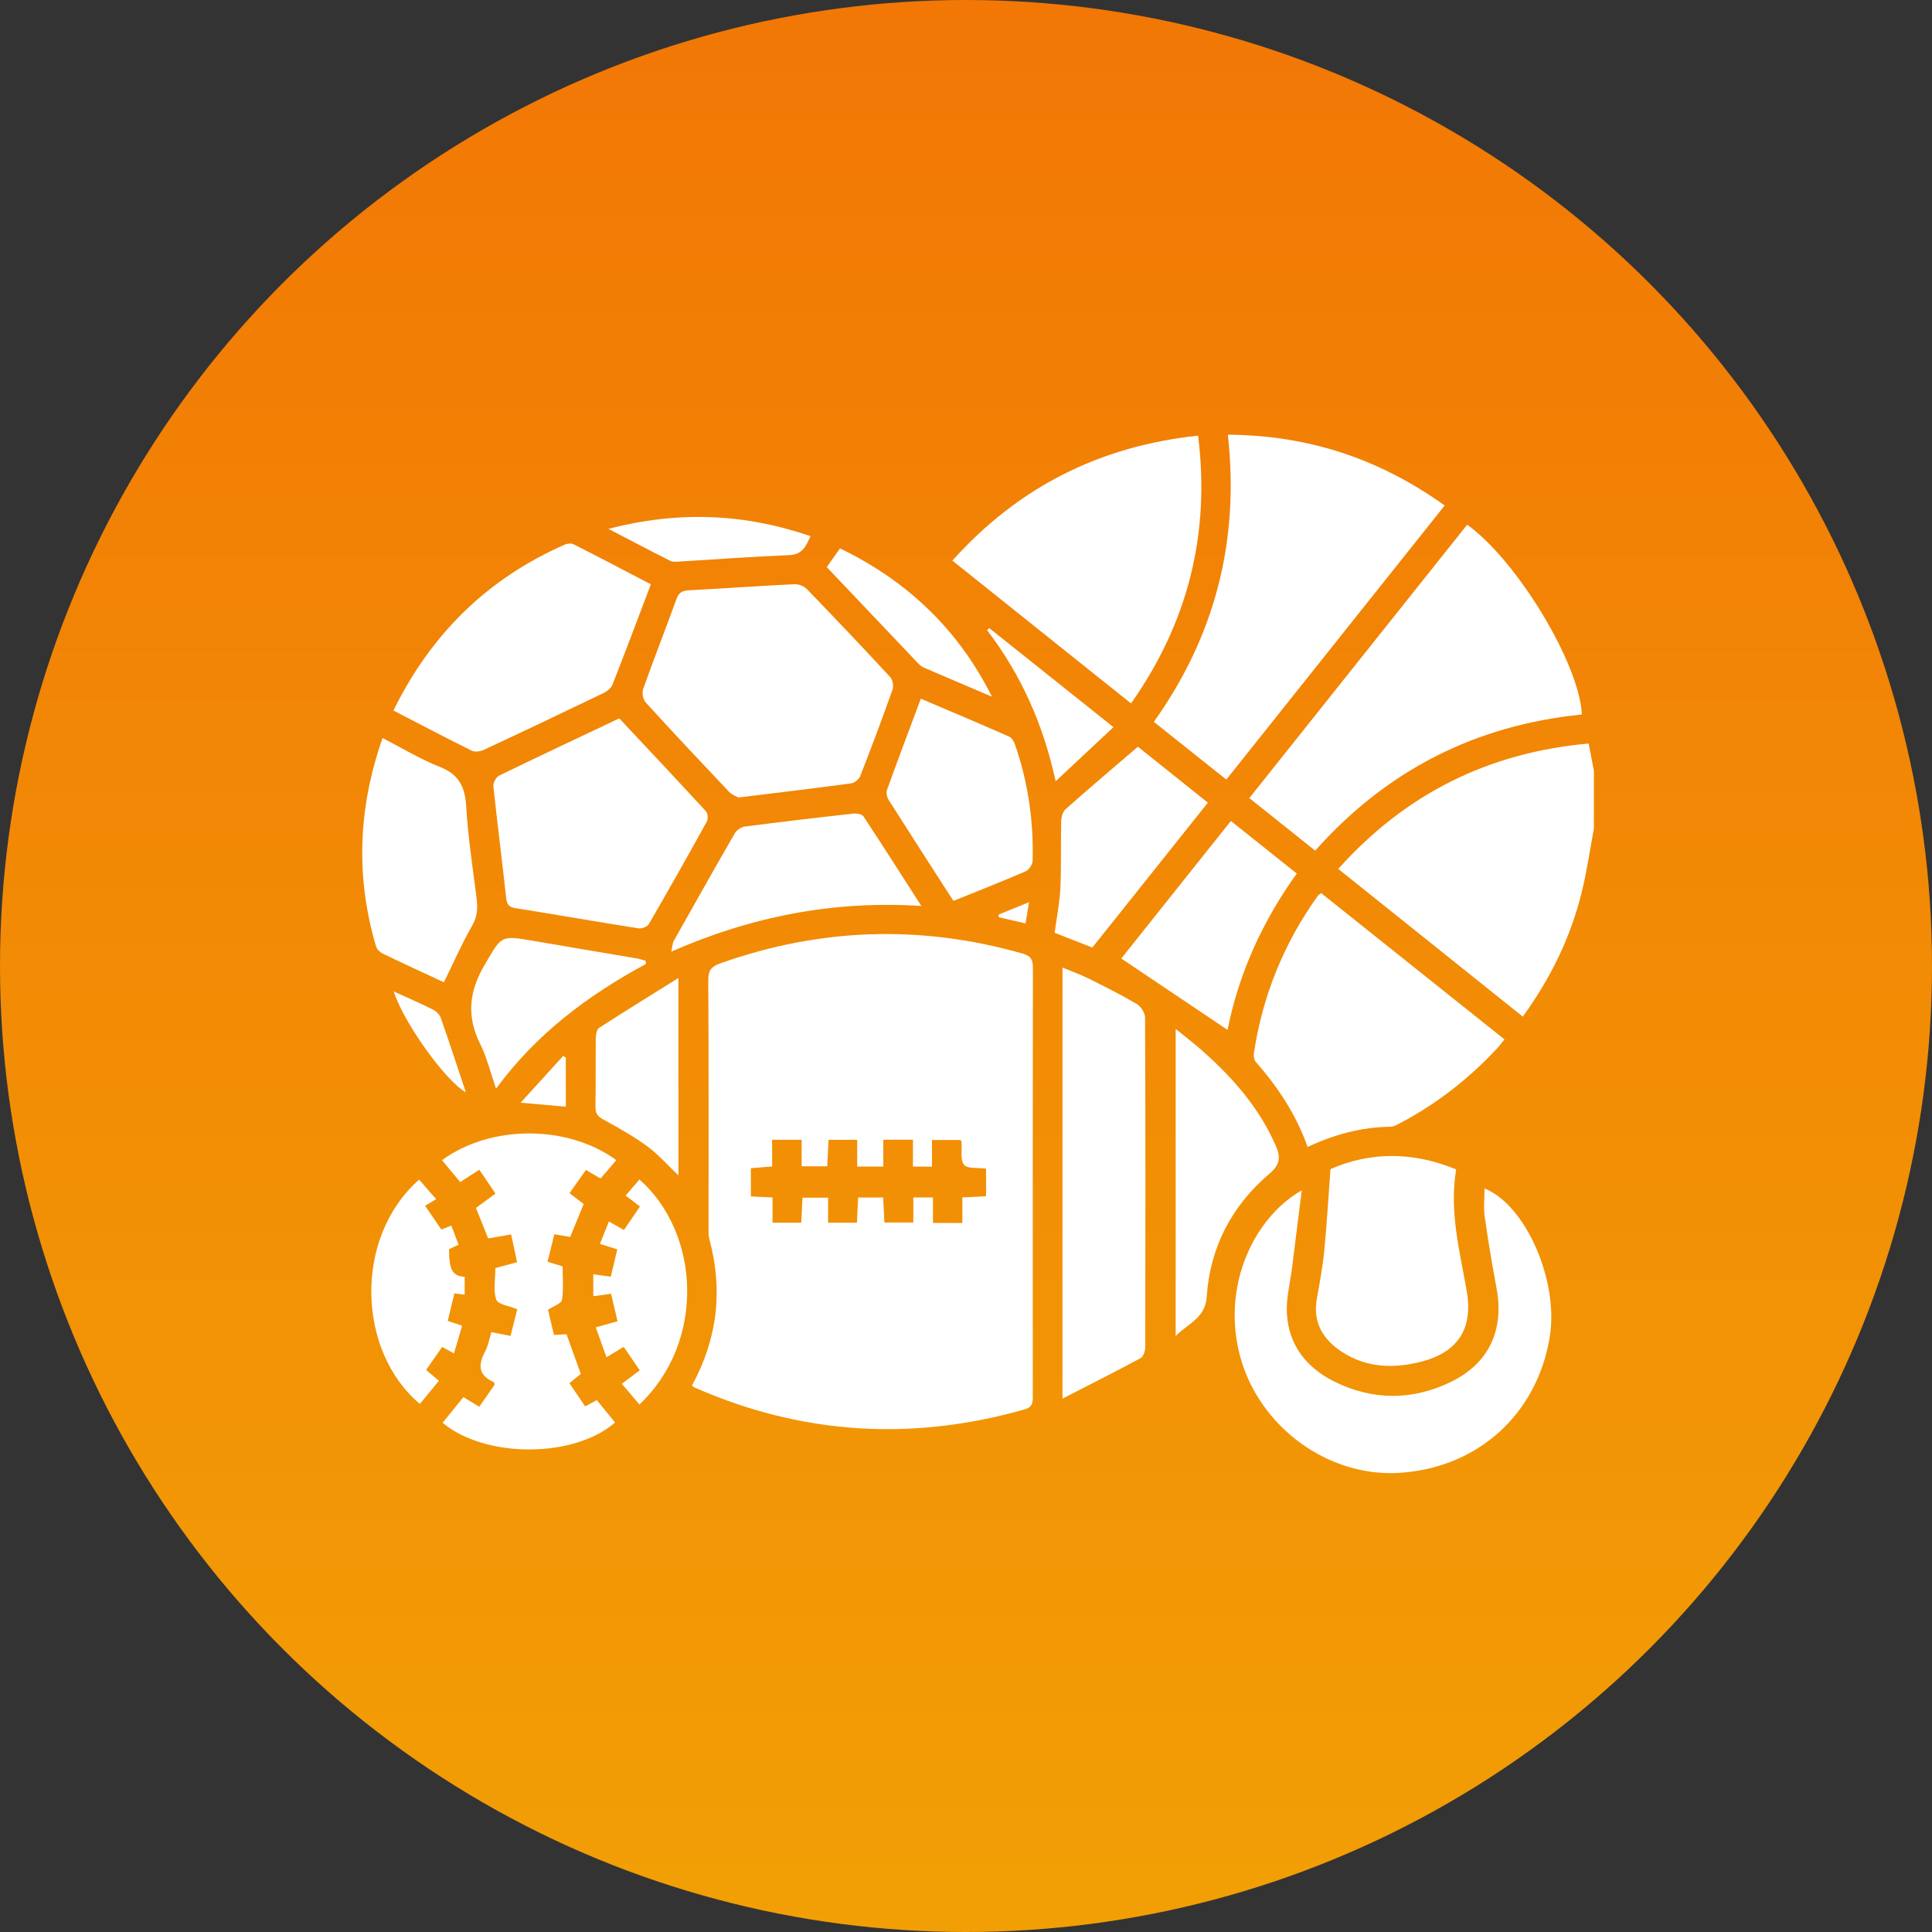
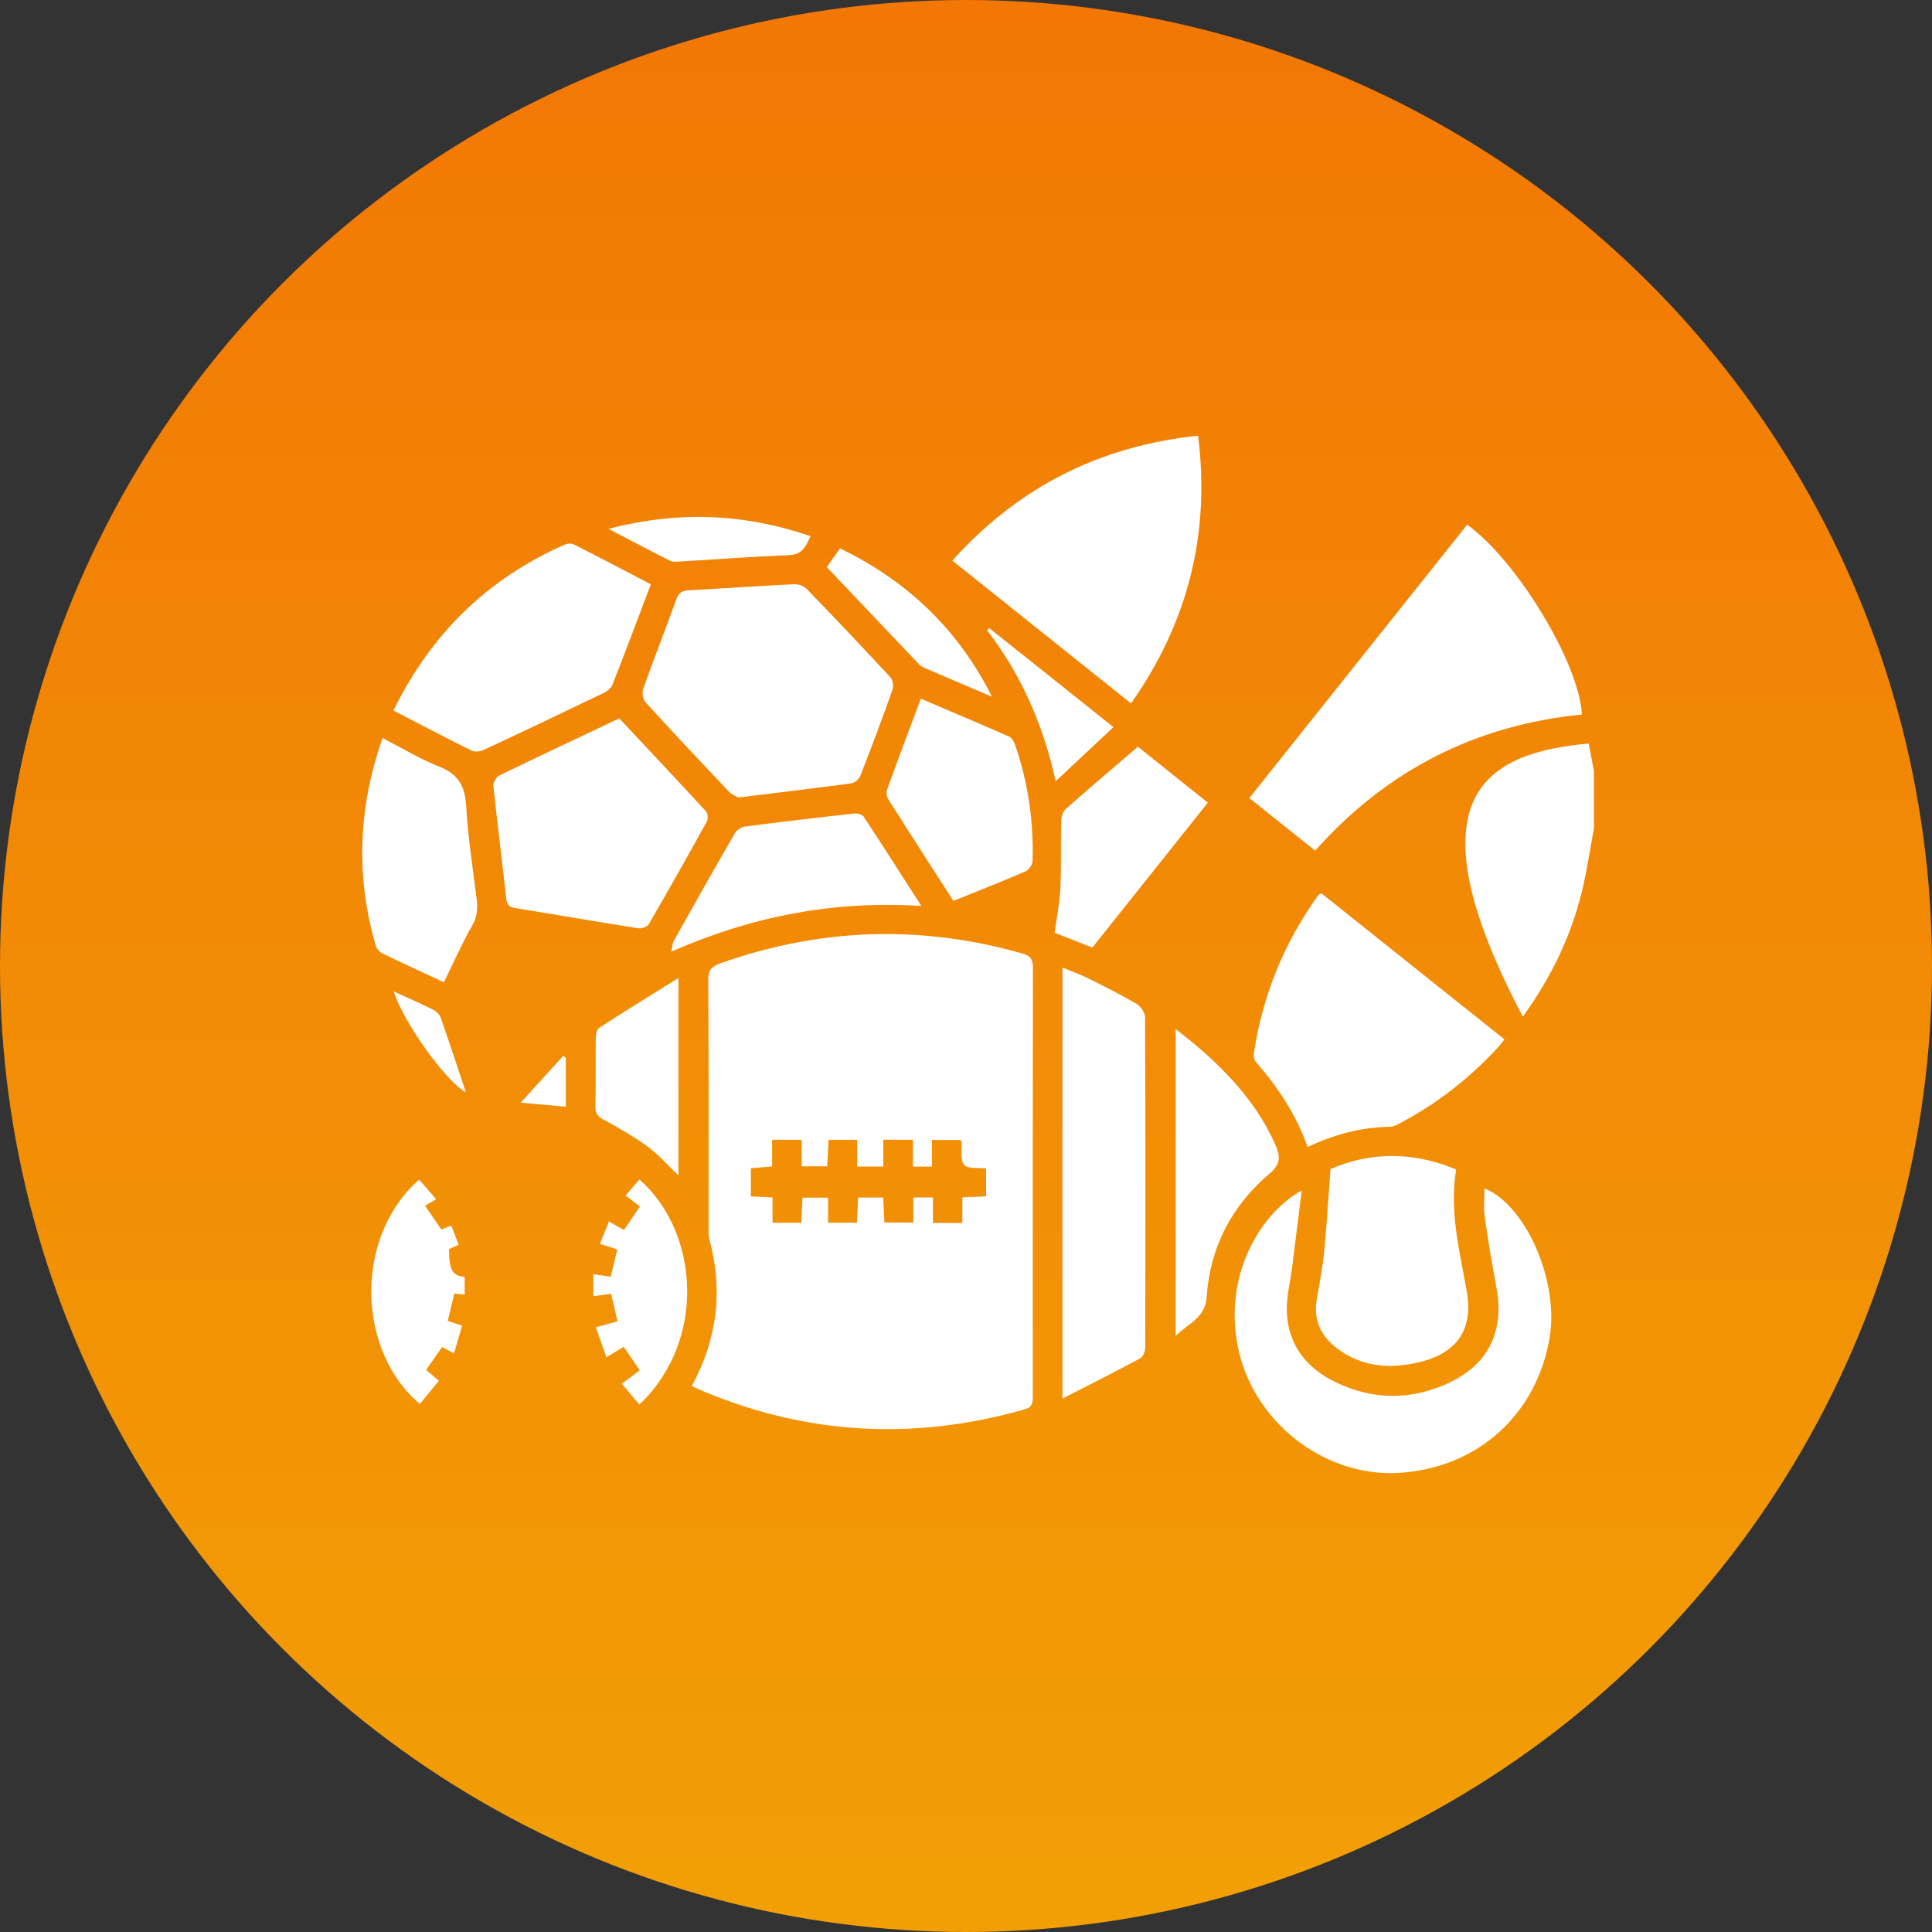
<svg xmlns="http://www.w3.org/2000/svg" width="80" height="80" viewBox="0 0 80 80" fill="none">
  <rect x="0" y="0" width="80" height="80" fill="#333333" stroke="none" />
  <circle cx="40" cy="40" r="40" fill="url(#paint0_linear_408_75)" />
  <g clip-path="url(#clip0_408_75)">
-     <path d="M66 34.309C65.835 35.187 65.71 36.075 65.497 36.941C65.04 38.799 64.219 40.492 63.056 42.096C60.513 40.06 57.984 38.035 55.414 35.98C58.199 32.872 61.625 31.16 65.783 30.788C65.86 31.188 65.93 31.553 66 31.916C66 32.714 66 33.511 66 34.309Z" fill="white" />
+     <path d="M66 34.309C65.835 35.187 65.71 36.075 65.497 36.941C65.04 38.799 64.219 40.492 63.056 42.096C58.199 32.872 61.625 31.16 65.783 30.788C65.86 31.188 65.93 31.553 66 31.916C66 32.714 66 33.511 66 34.309Z" fill="white" />
    <path d="M28.649 57.38C29.711 55.437 29.945 53.414 29.37 51.296C29.328 51.14 29.341 50.967 29.341 50.8C29.34 47.395 29.349 43.99 29.328 40.585C29.325 40.173 29.464 40.019 29.831 39.888C33.962 38.424 38.128 38.283 42.344 39.486C42.682 39.582 42.772 39.733 42.771 40.071C42.76 45.983 42.763 51.897 42.766 57.809C42.766 58.073 42.762 58.264 42.426 58.36C37.766 59.686 33.218 59.409 28.776 57.46C28.748 57.45 28.722 57.428 28.649 57.38ZM39.849 50.641C39.849 50.264 39.849 49.937 39.849 49.583C40.197 49.567 40.503 49.552 40.831 49.536C40.831 49.13 40.831 48.758 40.831 48.391C40.493 48.343 40.052 48.404 39.919 48.231C39.753 48.012 39.841 47.601 39.814 47.273C39.811 47.246 39.778 47.222 39.765 47.205C39.387 47.205 39.016 47.205 38.59 47.205C38.59 47.599 38.59 47.954 38.59 48.307C38.306 48.307 38.081 48.307 37.803 48.307C37.803 47.923 37.803 47.566 37.803 47.194C37.379 47.194 37.008 47.194 36.576 47.194C36.576 47.578 36.576 47.934 36.576 48.304C36.194 48.304 35.871 48.304 35.495 48.304C35.495 47.916 35.495 47.559 35.495 47.198C35.066 47.198 34.693 47.198 34.309 47.198C34.289 47.587 34.272 47.944 34.254 48.295C33.879 48.295 33.558 48.295 33.195 48.295C33.195 47.91 33.195 47.566 33.195 47.196C32.779 47.196 32.406 47.196 31.972 47.196C31.972 47.566 31.972 47.923 31.972 48.3C31.642 48.328 31.369 48.351 31.092 48.373C31.092 48.782 31.092 49.154 31.092 49.542C31.402 49.556 31.675 49.57 31.989 49.584C31.989 49.964 31.989 50.29 31.989 50.631C32.406 50.631 32.779 50.631 33.179 50.631C33.196 50.266 33.214 49.928 33.23 49.594C33.599 49.594 33.922 49.594 34.289 49.594C34.289 49.952 34.289 50.278 34.289 50.631C34.708 50.631 35.081 50.631 35.484 50.631C35.501 50.272 35.517 49.932 35.533 49.587C35.896 49.587 36.22 49.587 36.57 49.587C36.588 49.951 36.604 50.289 36.622 50.622C37.041 50.622 37.411 50.622 37.819 50.622C37.819 50.26 37.819 49.933 37.819 49.584C38.096 49.584 38.334 49.584 38.632 49.584C38.632 49.947 38.632 50.286 38.632 50.639C39.046 50.641 39.406 50.641 39.849 50.641Z" fill="white" />
-     <path d="M50.779 32.281C49.757 31.466 48.786 30.693 47.778 29.89C50.317 26.33 51.331 22.378 50.842 18C54.163 18.021 57.108 18.99 59.821 20.931C56.806 24.716 53.812 28.474 50.779 32.281Z" fill="white" />
    <path d="M54.459 35.224C53.536 34.487 52.656 33.785 51.732 33.047C54.747 29.263 57.751 25.494 60.752 21.727C62.813 23.198 65.408 27.493 65.502 29.586C61.111 30.025 57.429 31.883 54.459 35.224Z" fill="white" />
    <path d="M30.575 33.023C30.51 32.985 30.319 32.923 30.198 32.796C29.034 31.567 27.873 30.335 26.734 29.084C26.624 28.963 26.576 28.684 26.632 28.527C27.076 27.279 27.562 26.045 28.013 24.798C28.11 24.529 28.261 24.457 28.524 24.443C29.981 24.364 31.436 24.261 32.893 24.191C33.063 24.183 33.288 24.265 33.405 24.387C34.571 25.591 35.723 26.807 36.862 28.037C36.965 28.148 37.01 28.405 36.96 28.55C36.534 29.753 36.085 30.947 35.621 32.135C35.569 32.268 35.385 32.419 35.247 32.437C33.735 32.641 32.221 32.821 30.575 33.023Z" fill="white" />
    <path d="M46.834 29.127C44.358 27.148 41.911 25.193 39.435 23.214C42.177 20.162 45.536 18.473 49.611 18.039C50.117 22.118 49.19 25.777 46.834 29.127Z" fill="white" />
    <path d="M53.902 49.291C53.769 50.357 53.635 51.423 53.502 52.489C53.423 53.113 53.257 53.742 53.286 54.362C53.35 55.712 54.119 56.661 55.297 57.231C56.863 57.99 58.481 57.989 60.049 57.236C61.655 56.465 62.291 55.089 61.967 53.334C61.786 52.355 61.618 51.375 61.48 50.389C61.426 50.005 61.47 49.607 61.47 49.21C63.178 49.896 64.551 53.032 64.173 55.355C63.653 58.557 61.192 60.783 57.947 60.988C55.018 61.173 52.175 59.115 51.367 56.22C50.524 53.192 51.997 50.362 53.902 49.291Z" fill="white" />
    <path d="M54.71 36.985C57.225 38.992 59.74 40.999 62.295 43.038C62.189 43.171 62.097 43.3 61.99 43.413C60.826 44.662 59.499 45.701 57.989 46.499C57.86 46.567 57.716 46.653 57.579 46.656C56.384 46.672 55.26 46.97 54.145 47.494C53.673 46.151 52.914 45.016 52.002 43.973C51.93 43.89 51.902 43.729 51.92 43.615C52.28 41.226 53.166 39.049 54.574 37.087C54.601 37.049 54.652 37.028 54.71 36.985Z" fill="white" />
    <path d="M43.995 57.913C43.995 51.876 43.995 46.014 43.995 40.066C44.37 40.221 44.719 40.343 45.048 40.505C45.73 40.845 46.413 41.186 47.069 41.572C47.241 41.673 47.414 41.943 47.415 42.136C47.434 46.688 47.432 51.24 47.422 55.791C47.422 55.946 47.339 56.179 47.222 56.241C46.19 56.798 45.144 57.324 43.995 57.913Z" fill="white" />
    <path d="M25.643 29.746C26.863 31.049 28.057 32.316 29.235 33.598C29.312 33.681 29.327 33.912 29.268 34.019C28.483 35.44 27.684 36.856 26.87 38.26C26.806 38.37 26.577 38.463 26.444 38.441C24.744 38.174 23.047 37.878 21.346 37.604C21.088 37.562 20.991 37.468 20.962 37.2C20.793 35.651 20.593 34.104 20.429 32.553C20.415 32.413 20.543 32.178 20.668 32.116C22.304 31.32 23.953 30.546 25.643 29.746Z" fill="white" />
    <path d="M16.291 29.421C17.852 26.246 20.19 23.954 23.388 22.551C23.493 22.504 23.656 22.488 23.752 22.538C24.814 23.076 25.869 23.63 26.951 24.195C26.415 25.606 25.899 26.986 25.358 28.357C25.301 28.502 25.127 28.631 24.976 28.704C23.334 29.496 21.688 30.279 20.035 31.049C19.892 31.117 19.667 31.15 19.535 31.085C18.466 30.556 17.413 30.001 16.291 29.421Z" fill="white" />
-     <path d="M25.518 48.039C25.292 48.304 25.09 48.541 24.869 48.8C24.673 48.685 24.491 48.578 24.261 48.445C24.037 48.762 23.813 49.079 23.582 49.408C23.791 49.568 23.974 49.707 24.169 49.855C23.984 50.309 23.803 50.75 23.611 51.219C23.407 51.184 23.203 51.15 22.955 51.108C22.859 51.493 22.769 51.854 22.672 52.246C22.903 52.318 23.105 52.379 23.296 52.438C23.296 52.912 23.344 53.378 23.269 53.825C23.244 53.979 22.914 54.084 22.692 54.234C22.766 54.548 22.849 54.898 22.938 55.278C23.113 55.267 23.27 55.258 23.458 55.248C23.651 55.782 23.845 56.321 24.05 56.891C23.913 57.003 23.763 57.125 23.578 57.274C23.792 57.59 24.002 57.899 24.229 58.234C24.396 58.145 24.551 58.062 24.713 57.976C24.971 58.292 25.22 58.598 25.469 58.902C23.768 60.386 20.095 60.392 18.327 58.914C18.605 58.571 18.884 58.228 19.189 57.853C19.391 57.976 19.598 58.101 19.844 58.25C20.059 57.943 20.275 57.635 20.481 57.34C20.464 57.286 20.463 57.236 20.444 57.228C19.816 56.955 19.784 56.529 20.083 55.975C20.212 55.734 20.258 55.447 20.347 55.162C20.609 55.213 20.85 55.261 21.141 55.317C21.234 54.95 21.325 54.588 21.419 54.212C21.096 54.077 20.622 54.018 20.55 53.817C20.415 53.436 20.512 52.972 20.512 52.508C20.781 52.435 21.064 52.358 21.411 52.265C21.33 51.888 21.253 51.524 21.165 51.115C20.839 51.171 20.538 51.223 20.214 51.28C20.043 50.855 19.88 50.444 19.709 50.017C19.973 49.824 20.224 49.639 20.517 49.424C20.291 49.09 20.074 48.769 19.848 48.436C19.558 48.622 19.31 48.782 19.055 48.947C18.787 48.624 18.545 48.332 18.302 48.039C20.319 46.568 23.498 46.563 25.518 48.039Z" fill="white" />
    <path d="M55.092 48.409C56.729 47.693 58.488 47.674 60.297 48.424C60.005 50.146 60.44 51.792 60.733 53.453C61.001 54.972 60.406 55.964 58.909 56.368C57.755 56.678 56.6 56.657 55.556 55.971C54.777 55.458 54.353 54.755 54.528 53.775C54.644 53.123 54.767 52.468 54.833 51.809C54.94 50.709 55.004 49.604 55.092 48.409Z" fill="white" />
    <path d="M18.381 40.674C17.492 40.26 16.665 39.882 15.845 39.485C15.728 39.427 15.601 39.3 15.567 39.178C14.723 36.302 14.826 33.454 15.841 30.56C16.647 30.974 17.398 31.434 18.203 31.751C18.994 32.062 19.256 32.572 19.304 33.386C19.377 34.642 19.57 35.893 19.728 37.143C19.781 37.561 19.784 37.929 19.552 38.327C19.125 39.07 18.781 39.862 18.381 40.674Z" fill="white" />
    <path d="M39.479 37.304C38.567 35.888 37.675 34.509 36.796 33.122C36.727 33.013 36.685 32.828 36.727 32.713C37.176 31.466 37.646 30.227 38.129 28.931C39.371 29.46 40.584 29.971 41.79 30.503C41.902 30.552 41.99 30.716 42.034 30.844C42.57 32.399 42.804 34.001 42.758 35.643C42.754 35.794 42.61 36.018 42.474 36.077C41.503 36.498 40.515 36.886 39.479 37.304Z" fill="white" />
    <path d="M38.151 37.514C34.52 37.284 31.142 37.937 27.796 39.405C27.846 39.181 27.846 39.056 27.899 38.961C28.734 37.473 29.573 35.985 30.427 34.506C30.503 34.374 30.689 34.245 30.84 34.226C32.334 34.032 33.832 33.856 35.331 33.69C35.471 33.673 35.693 33.711 35.755 33.804C36.546 35.002 37.315 36.214 38.151 37.514Z" fill="white" />
-     <path d="M50.83 42.646C49.346 41.648 47.906 40.681 46.43 39.69C47.904 37.841 49.419 35.938 50.968 33.995C51.877 34.719 52.765 35.428 53.696 36.171C52.279 38.146 51.298 40.299 50.83 42.646Z" fill="white" />
    <path d="M48.682 55.318C48.682 51.034 48.682 46.876 48.682 42.605C49.08 42.928 49.416 43.186 49.733 43.464C51.016 44.591 52.131 45.846 52.825 47.438C53.035 47.92 53.008 48.223 52.56 48.605C51.001 49.931 50.103 51.651 49.967 53.697C49.91 54.575 49.226 54.78 48.682 55.318Z" fill="white" />
    <path d="M45.231 39.236C44.691 39.024 44.187 38.827 43.67 38.625C43.754 37.995 43.879 37.392 43.907 36.783C43.951 35.857 43.919 34.927 43.942 34C43.946 33.831 44.008 33.608 44.127 33.503C45.092 32.648 46.076 31.814 47.118 30.919C48.013 31.634 48.989 32.416 50.015 33.237C48.412 35.248 46.826 37.237 45.231 39.236Z" fill="white" />
    <path d="M17.354 48.845C17.568 49.091 17.784 49.336 18.062 49.656C17.901 49.751 17.763 49.832 17.6 49.927C17.849 50.29 18.053 50.587 18.275 50.914C18.409 50.859 18.534 50.809 18.687 50.747C18.793 51.022 18.886 51.267 18.989 51.54C18.849 51.606 18.721 51.665 18.594 51.724C18.593 52.576 18.731 52.836 19.241 52.871C19.241 53.107 19.241 53.348 19.241 53.61C19.123 53.596 18.997 53.58 18.815 53.557C18.725 53.931 18.636 54.306 18.541 54.696C18.755 54.767 18.923 54.824 19.137 54.895C19.023 55.278 18.916 55.638 18.798 56.041C18.618 55.944 18.481 55.87 18.308 55.775C18.097 56.079 17.881 56.386 17.643 56.726C17.816 56.873 17.973 57.005 18.174 57.175C17.904 57.504 17.645 57.819 17.386 58.134C14.808 55.976 14.614 51.276 17.354 48.845Z" fill="white" />
-     <path d="M26.748 39.915C24.358 41.205 22.219 42.797 20.54 45.079C20.311 44.418 20.165 43.792 19.885 43.232C19.31 42.076 19.419 41.045 20.078 39.934C20.777 38.756 20.701 38.717 22.102 38.962C23.522 39.21 24.946 39.443 26.367 39.686C26.491 39.707 26.611 39.751 26.732 39.783C26.737 39.827 26.742 39.871 26.748 39.915Z" fill="white" />
    <path d="M26.476 58.158C26.229 57.867 26.005 57.602 25.75 57.3C25.998 57.114 26.226 56.942 26.492 56.742C26.267 56.414 26.056 56.105 25.825 55.77C25.602 55.906 25.396 56.031 25.113 56.201C24.964 55.784 24.826 55.397 24.67 54.961C24.995 54.87 25.26 54.797 25.571 54.711C25.482 54.328 25.397 53.966 25.304 53.573C25.058 53.606 24.835 53.637 24.567 53.673C24.567 53.369 24.567 53.084 24.567 52.767C24.815 52.8 25.035 52.831 25.291 52.865C25.384 52.477 25.47 52.114 25.561 51.733C25.308 51.653 25.092 51.585 24.841 51.507C24.967 51.195 25.083 50.907 25.215 50.579C25.43 50.701 25.611 50.804 25.837 50.931C26.053 50.614 26.271 50.294 26.5 49.959C26.291 49.8 26.122 49.671 25.907 49.507C26.104 49.276 26.29 49.058 26.477 48.84C28.983 51.05 29.244 55.541 26.476 58.158Z" fill="white" />
    <path d="M28.092 48.67C27.647 48.248 27.265 47.806 26.806 47.47C26.235 47.052 25.611 46.7 24.988 46.359C24.753 46.23 24.652 46.108 24.657 45.834C24.674 44.888 24.658 43.941 24.67 42.994C24.672 42.846 24.709 42.626 24.809 42.562C25.859 41.881 26.925 41.225 28.092 40.496C28.092 43.323 28.092 45.969 28.092 48.67Z" fill="white" />
    <path d="M41.074 28.848C40.147 28.453 39.219 28.06 38.293 27.66C38.204 27.621 38.113 27.568 38.048 27.499C36.78 26.166 35.514 24.832 34.234 23.483C34.419 23.221 34.591 22.98 34.782 22.708C37.573 24.056 39.686 26.071 41.074 28.848Z" fill="white" />
    <path d="M25.193 21.898C28.09 21.148 30.817 21.26 33.56 22.201C33.372 22.623 33.224 22.966 32.671 22.988C31.162 23.046 29.657 23.162 28.149 23.252C28.018 23.26 27.865 23.28 27.758 23.225C26.934 22.811 26.119 22.38 25.193 21.898Z" fill="white" />
    <path d="M46.106 30.11C45.307 30.856 44.551 31.563 43.713 32.349C43.193 29.977 42.275 27.924 40.873 26.096C40.903 26.067 40.932 26.037 40.962 26.008C42.652 27.355 44.344 28.704 46.106 30.11Z" fill="white" />
    <path d="M16.304 41.053C16.899 41.326 17.429 41.555 17.944 41.815C18.074 41.88 18.208 42.023 18.256 42.158C18.61 43.17 18.943 44.189 19.29 45.23C18.452 44.767 16.71 42.34 16.304 41.053Z" fill="white" />
    <path d="M23.429 43.797C23.429 44.468 23.429 45.139 23.429 45.825C22.835 45.773 22.268 45.722 21.558 45.66C22.194 44.961 22.758 44.341 23.324 43.72C23.36 43.745 23.394 43.77 23.429 43.797Z" fill="white" />
-     <path d="M41.352 37.87C41.744 37.71 42.135 37.552 42.611 37.357C42.559 37.677 42.518 37.925 42.466 38.236C42.076 38.147 41.717 38.063 41.358 37.981C41.356 37.943 41.355 37.906 41.352 37.87Z" fill="white" />
  </g>
  <defs>
    <linearGradient id="paint0_linear_408_75" x1="40" y1="0" x2="40" y2="80" gradientUnits="userSpaceOnUse">
      <stop stop-color="#F27705" />
      <stop offset="1" stop-color="#F29F05" />
    </linearGradient>
    <clipPath id="clip0_408_75">
      <rect width="51" height="43" fill="white" transform="translate(15 18)" />
    </clipPath>
  </defs>
</svg>